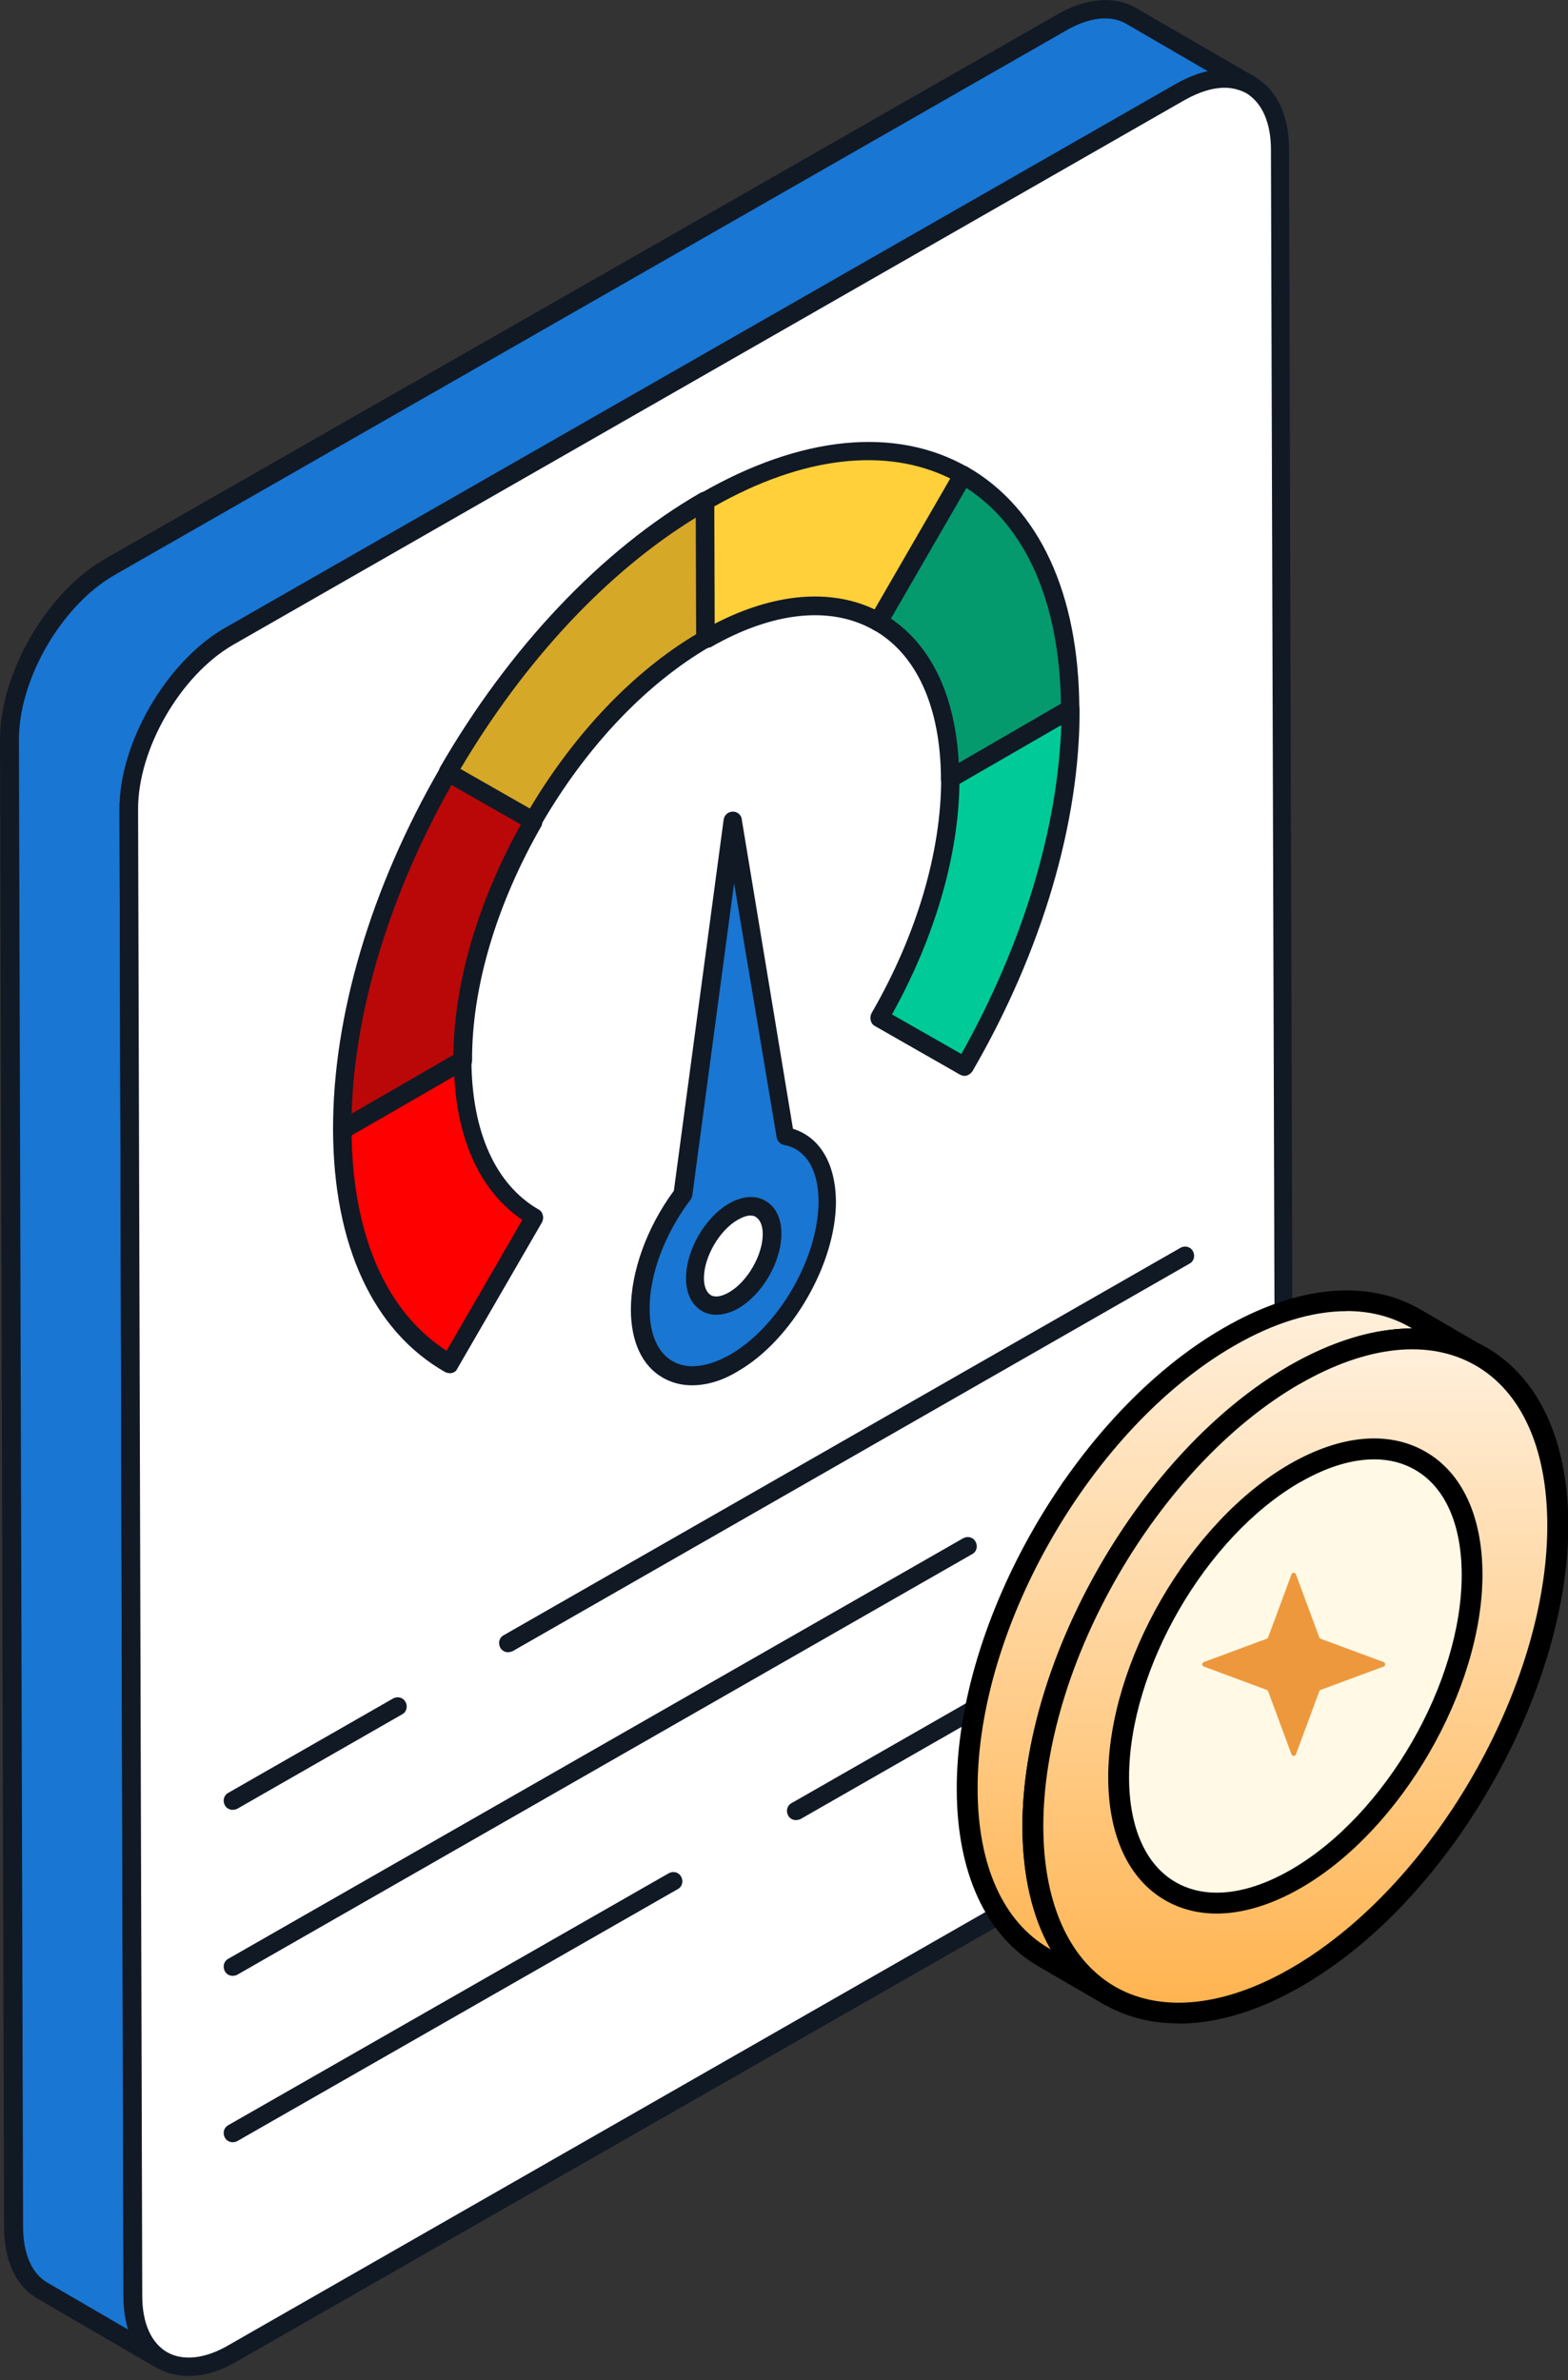
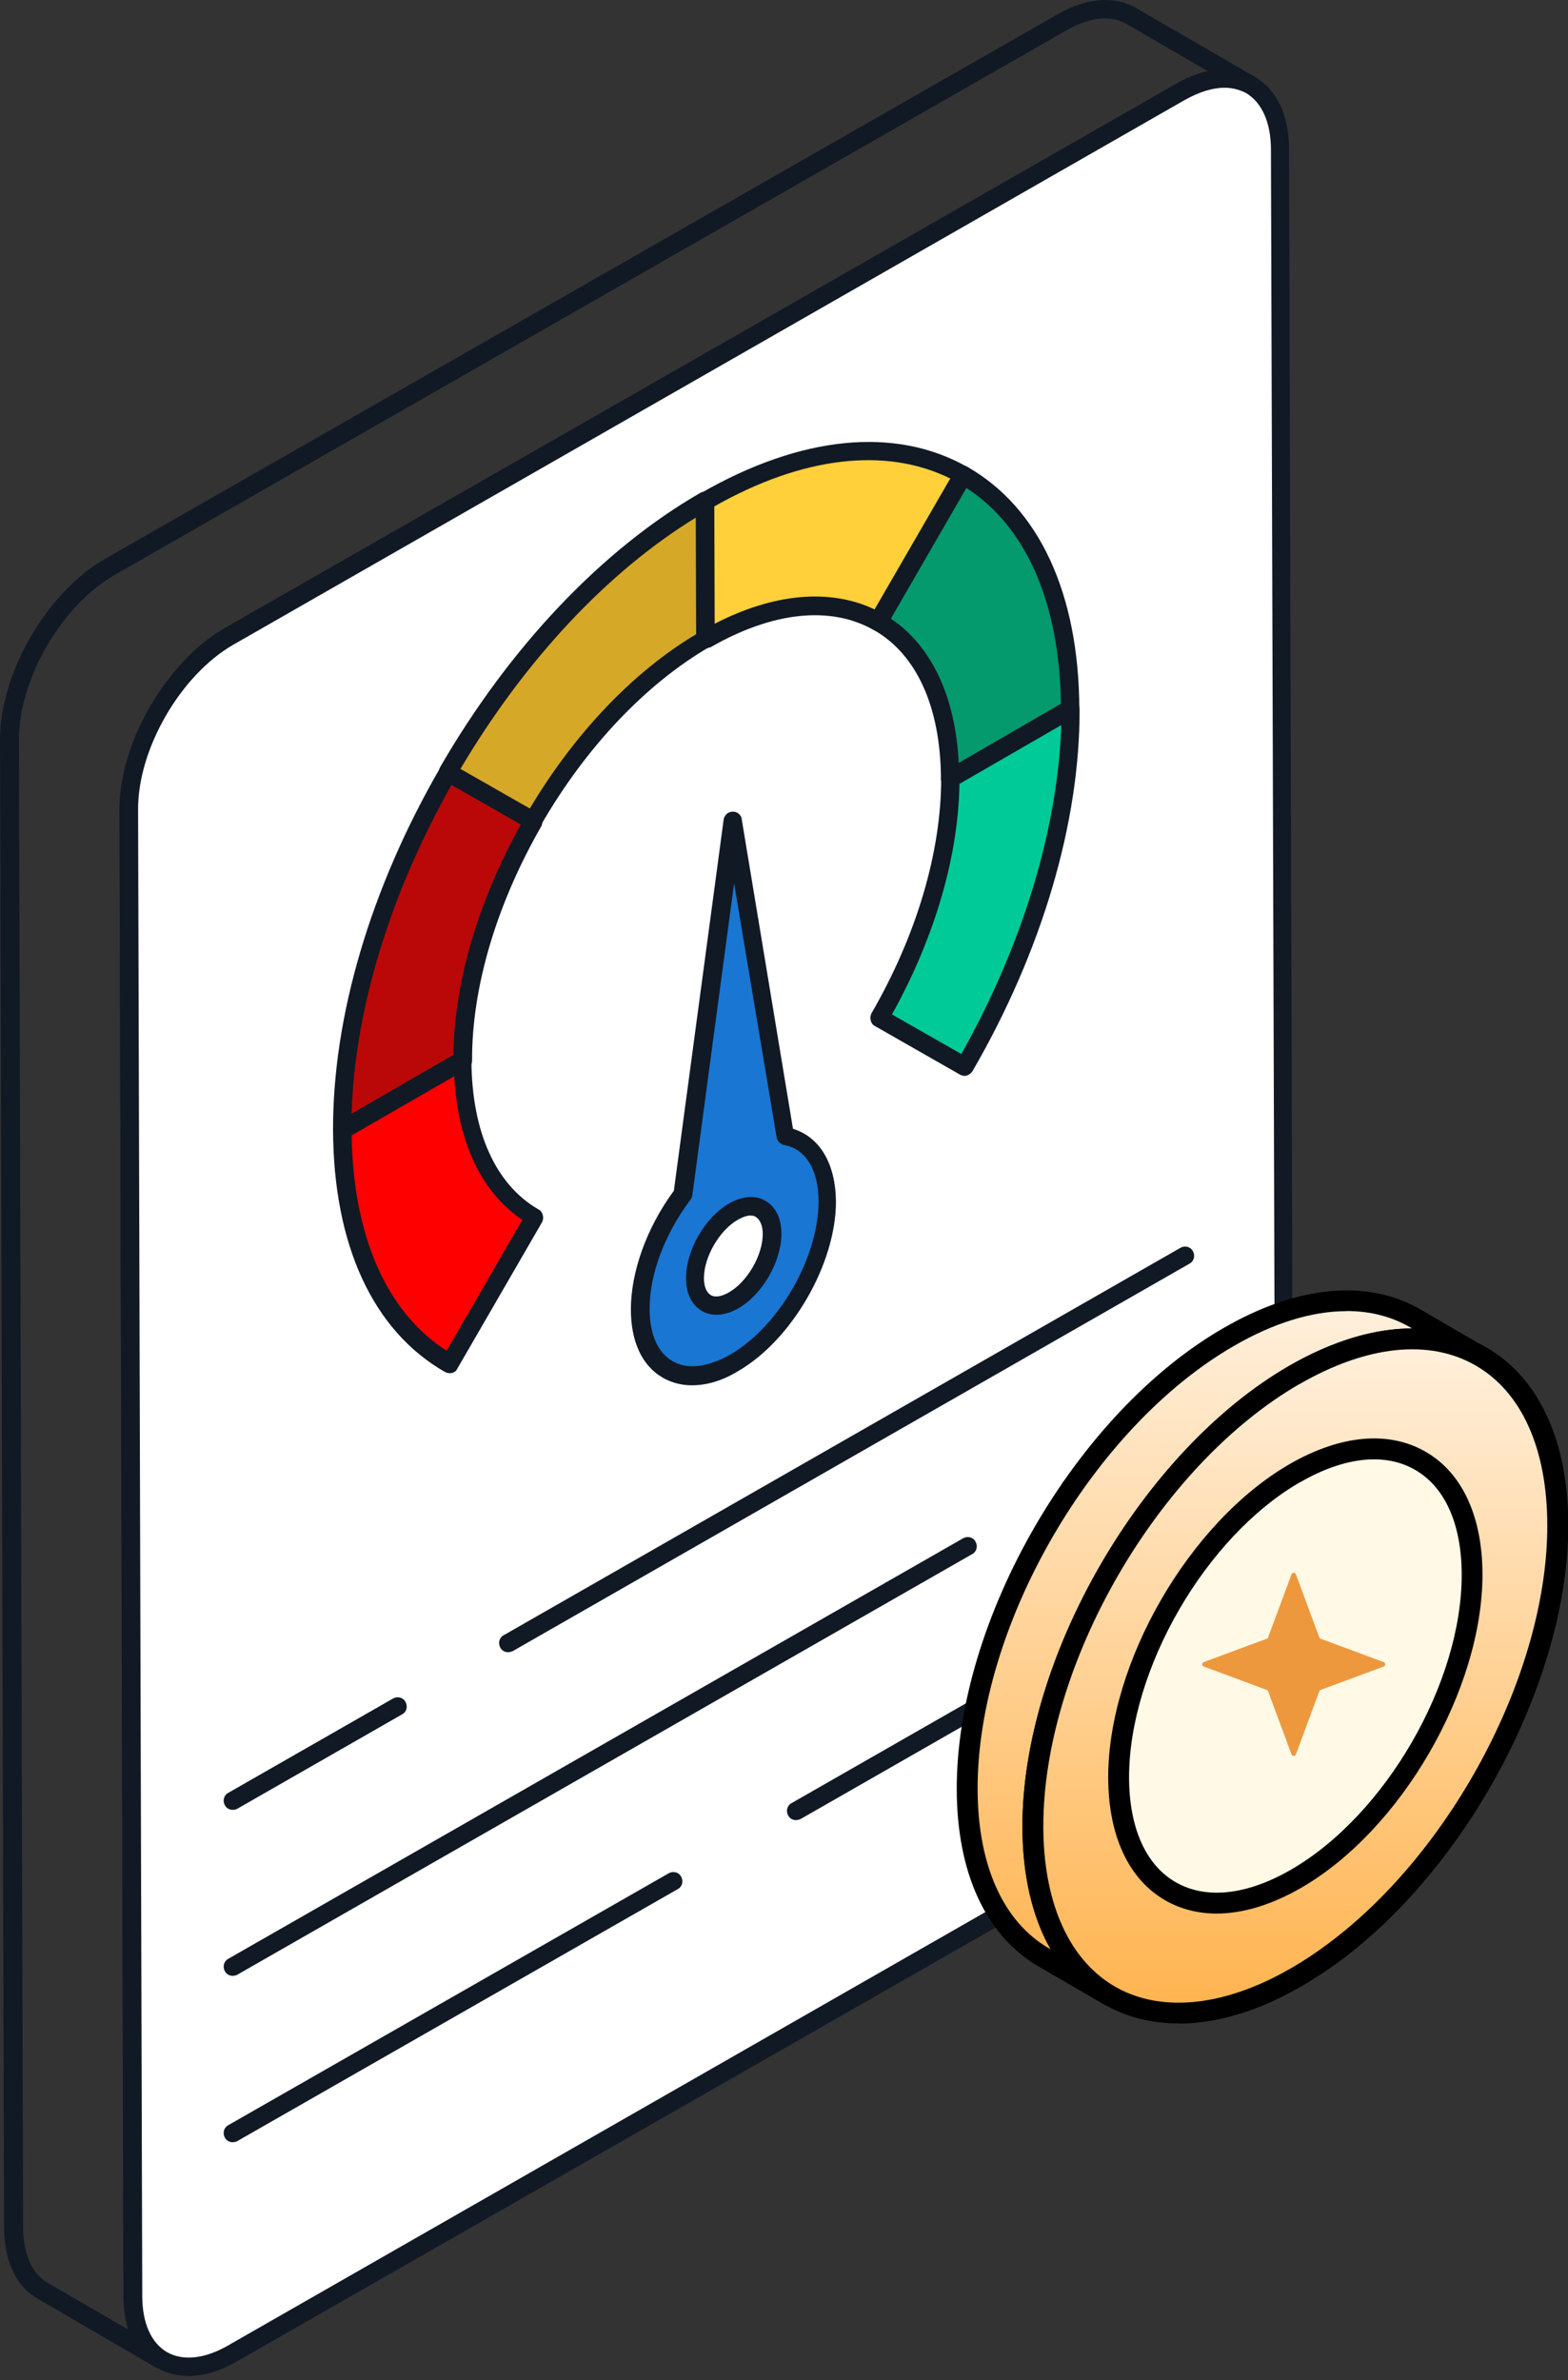
<svg xmlns="http://www.w3.org/2000/svg" width="29" height="44" viewBox="0 0 29 44" fill="none">
  <rect x="0" y="0" width="29" height="44" fill="#333333" stroke="none" />
  <g clip-path="url(#clip0_6318_80839)">
-     <path d="M23.132 1.575C22.799 1.381 22.337 1.409 21.821 1.708L4.223 11.776C3.197 12.361 2.375 13.791 2.375 14.97L2.452 42.449C2.452 43.027 2.654 43.438 2.989 43.635L0.787 42.353C0.453 42.158 0.25 41.754 0.25 41.167L0.172 13.689C0.165 12.516 0.995 11.081 2.021 10.494L19.618 0.424C20.128 0.124 20.594 0.104 20.93 0.298L23.132 1.573V1.575Z" fill="#1976D2" />
    <path d="M2.991 43.799C2.964 43.799 2.936 43.792 2.907 43.778H2.9L0.697 42.496C0.293 42.265 0.075 41.792 0.075 41.164L4.05242e-05 13.686C-0.007 12.459 0.857 10.96 1.931 10.338L19.538 0.277C20.088 -0.043 20.611 -0.086 21.016 0.151L23.219 1.426C23.303 1.474 23.331 1.579 23.28 1.657C23.233 1.742 23.127 1.769 23.043 1.719C22.75 1.552 22.339 1.593 21.9 1.851L4.31 11.922C3.334 12.486 2.546 13.846 2.552 14.961L2.63 42.446C2.63 42.942 2.79 43.31 3.076 43.479H3.083C3.167 43.527 3.195 43.632 3.144 43.71C3.11 43.771 3.053 43.801 2.991 43.801V43.799ZM20.436 0.341C20.212 0.341 19.962 0.419 19.704 0.572L2.107 10.637C1.131 11.202 0.343 12.568 0.35 13.684L0.427 41.162C0.427 41.664 0.587 42.032 0.88 42.201L2.379 43.072C2.324 42.885 2.287 42.674 2.287 42.444L2.21 14.966C2.203 13.738 3.073 12.246 4.141 11.625L21.733 1.561C21.944 1.442 22.145 1.36 22.339 1.317L20.84 0.446C20.721 0.375 20.589 0.341 20.436 0.341Z" fill="#111925" />
    <path d="M21.827 1.707C22.853 1.116 23.676 1.595 23.683 2.768L23.76 30.246C23.76 31.418 22.938 32.846 21.919 33.431L4.312 43.499C3.286 44.091 2.457 43.618 2.457 42.446L2.379 14.968C2.379 13.796 3.202 12.36 4.228 11.773L21.827 1.707Z" fill="white" />
    <path d="M3.481 43.923C3.271 43.923 3.084 43.876 2.91 43.777C2.506 43.546 2.282 43.073 2.282 42.445L2.211 14.967C2.211 13.74 3.075 12.241 4.142 11.619L21.735 1.56C22.285 1.24 22.809 1.197 23.213 1.428C23.618 1.659 23.841 2.132 23.841 2.767L23.919 30.245C23.919 31.472 23.062 32.964 21.995 33.586L4.395 43.647C4.082 43.834 3.767 43.926 3.481 43.926V43.923ZM22.649 1.622C22.425 1.622 22.176 1.7 21.904 1.853L4.311 11.921C3.335 12.485 2.547 13.852 2.554 14.967L2.631 42.445C2.631 42.948 2.798 43.316 3.091 43.485C3.383 43.651 3.795 43.61 4.233 43.352L21.833 33.284C22.802 32.727 23.59 31.36 23.59 30.245L23.506 2.767C23.506 2.264 23.339 1.896 23.046 1.72C22.927 1.659 22.795 1.622 22.649 1.622Z" fill="#111925" />
    <path d="M7.355 31.541L4.309 33.285L7.355 31.541Z" fill="white" />
    <path d="M4.307 33.459C4.252 33.459 4.188 33.432 4.16 33.375C4.112 33.29 4.14 33.188 4.222 33.144L7.268 31.401C7.353 31.353 7.455 31.38 7.499 31.462C7.547 31.547 7.519 31.65 7.437 31.693L4.391 33.437C4.371 33.45 4.336 33.457 4.307 33.457V33.459Z" fill="#111925" />
    <path d="M21.907 23.218L9.398 30.379L21.907 23.218Z" fill="white" />
    <path d="M9.4 30.545C9.345 30.545 9.281 30.518 9.254 30.461C9.206 30.376 9.234 30.273 9.316 30.23L21.831 23.069C21.916 23.02 22.019 23.048 22.062 23.13C22.11 23.215 22.082 23.318 22 23.361L9.485 30.523C9.457 30.536 9.43 30.543 9.4 30.543V30.545Z" fill="#111925" />
    <path d="M17.898 28.585L4.309 36.359L17.898 28.585Z" fill="white" />
    <path d="M4.307 36.528C4.252 36.528 4.188 36.5 4.16 36.443C4.112 36.359 4.14 36.256 4.222 36.212L17.811 28.439C17.896 28.391 17.999 28.418 18.042 28.5C18.09 28.585 18.063 28.688 17.98 28.731L4.391 36.505C4.371 36.519 4.336 36.526 4.307 36.526V36.528Z" fill="#111925" />
    <path d="M21.907 26.292L19.793 27.499L21.907 26.292Z" fill="white" />
    <path d="M19.795 27.673C19.74 27.673 19.676 27.646 19.649 27.589C19.601 27.504 19.628 27.401 19.71 27.358L21.824 26.145C21.909 26.097 22.011 26.124 22.055 26.206C22.103 26.291 22.075 26.394 21.993 26.437L19.879 27.644C19.852 27.664 19.825 27.671 19.795 27.671V27.673Z" fill="#111925" />
    <path d="M12.46 34.771L4.309 39.435L12.46 34.771Z" fill="white" />
    <path d="M4.307 39.604C4.252 39.604 4.188 39.576 4.16 39.519C4.112 39.435 4.14 39.332 4.222 39.288L12.366 34.632C12.451 34.584 12.553 34.611 12.597 34.693C12.645 34.778 12.617 34.881 12.535 34.924L4.391 39.581C4.371 39.595 4.336 39.602 4.307 39.602V39.604Z" fill="#111925" />
    <path d="M21.909 29.367L14.727 33.474L21.909 29.367Z" fill="white" />
    <path d="M14.725 33.649C14.67 33.649 14.606 33.622 14.578 33.565C14.53 33.48 14.558 33.377 14.64 33.334L21.829 29.221C21.913 29.173 22.016 29.2 22.06 29.283C22.108 29.367 22.08 29.47 21.998 29.513L14.809 33.627C14.782 33.64 14.754 33.647 14.725 33.647V33.649Z" fill="#111925" />
    <path d="M8.554 19.597C8.561 21.027 9.063 22.03 9.886 22.497L8.316 25.209C7.096 24.512 6.335 23.013 6.328 20.879L8.552 19.597H8.554Z" fill="#FF0000" />
    <path d="M8.315 25.385C8.288 25.385 8.26 25.378 8.23 25.364C6.898 24.603 6.167 23.015 6.16 20.888C6.16 20.826 6.194 20.769 6.245 20.741L8.468 19.459C8.523 19.432 8.587 19.432 8.635 19.459C8.69 19.487 8.719 19.544 8.719 19.606C8.726 20.924 9.165 21.9 9.96 22.359C10.001 22.38 10.031 22.421 10.038 22.464C10.052 22.506 10.045 22.556 10.024 22.597L8.454 25.309C8.434 25.357 8.377 25.387 8.315 25.387V25.385ZM6.503 20.977C6.53 22.853 7.152 24.261 8.26 24.971L9.661 22.551C8.9 22.042 8.461 21.107 8.4 19.88L6.503 20.974V20.977Z" fill="#111925" />
    <path d="M8.29 14.278L9.867 15.178C9.058 16.585 8.555 18.169 8.555 19.599L6.332 20.881C6.325 18.747 7.077 16.378 8.29 14.278Z" fill="#BA0808" />
    <path d="M6.329 21.055C6.302 21.055 6.274 21.048 6.245 21.035C6.19 21.007 6.16 20.95 6.16 20.889C6.153 18.791 6.857 16.412 8.141 14.195C8.189 14.111 8.294 14.084 8.372 14.134L9.949 15.034C9.99 15.055 10.02 15.096 10.027 15.139C10.033 15.183 10.033 15.231 10.013 15.272C9.183 16.716 8.724 18.256 8.731 19.609C8.731 19.671 8.697 19.728 8.646 19.755L6.423 21.037C6.396 21.051 6.361 21.058 6.332 21.058L6.329 21.055ZM8.352 14.508C7.209 16.531 6.56 18.672 6.503 20.589L8.386 19.501C8.4 18.162 8.845 16.657 9.634 15.242L8.352 14.511V14.508Z" fill="#111925" />
    <path d="M13.044 9.264L13.051 11.816C11.803 12.534 10.681 13.761 9.866 15.178L8.289 14.277C9.502 12.17 11.182 10.338 13.044 9.264Z" fill="#D6A827" />
    <path d="M9.863 15.344C9.836 15.344 9.808 15.337 9.779 15.324L8.202 14.423C8.161 14.403 8.131 14.361 8.124 14.318C8.111 14.277 8.117 14.227 8.138 14.186C9.42 11.969 11.129 10.162 12.955 9.11C13.01 9.083 13.074 9.083 13.122 9.11C13.177 9.138 13.206 9.195 13.206 9.257L13.213 11.809C13.213 11.871 13.179 11.928 13.129 11.955C11.95 12.639 10.841 13.804 10.005 15.253C9.978 15.314 9.914 15.344 9.859 15.344H9.863ZM8.517 14.215L9.799 14.947C10.629 13.553 11.716 12.415 12.875 11.725L12.868 9.57C11.23 10.573 9.703 12.211 8.517 14.213V14.215Z" fill="#111925" />
    <path d="M17.81 8.777C19.03 9.474 19.791 10.973 19.798 13.107L17.574 14.389C17.567 12.959 17.065 11.955 16.242 11.489L17.812 8.777H17.81Z" fill="#05996E" />
    <path d="M17.572 14.563C17.544 14.563 17.517 14.556 17.487 14.542C17.433 14.515 17.403 14.458 17.403 14.396C17.396 13.078 16.957 12.095 16.155 11.643C16.114 11.622 16.084 11.581 16.077 11.537C16.064 11.496 16.071 11.446 16.091 11.405L17.661 8.693C17.709 8.608 17.814 8.581 17.892 8.631C19.224 9.392 19.955 10.98 19.962 13.107C19.962 13.169 19.928 13.226 19.878 13.254L17.654 14.536C17.634 14.556 17.599 14.563 17.57 14.563H17.572ZM16.471 11.432C17.231 11.942 17.67 12.877 17.732 14.104L19.622 13.009C19.594 11.133 18.973 9.725 17.864 9.015L16.471 11.435V11.432Z" fill="#111925" />
    <path d="M17.57 14.396L19.794 13.114C19.801 15.248 19.056 17.618 17.842 19.725L16.266 18.824C17.075 17.41 17.577 15.826 17.57 14.396Z" fill="#00CB98" />
    <path d="M17.844 19.89C17.816 19.89 17.789 19.883 17.759 19.869L16.183 18.969C16.141 18.948 16.112 18.907 16.105 18.864C16.091 18.823 16.098 18.772 16.119 18.731C16.955 17.287 17.407 15.747 17.407 14.394C17.407 14.332 17.442 14.275 17.492 14.248L19.715 12.966C19.77 12.938 19.834 12.938 19.882 12.966C19.937 12.993 19.967 13.05 19.967 13.112C19.973 15.21 19.27 17.589 17.985 19.805C17.951 19.853 17.894 19.89 17.839 19.89H17.844ZM16.498 18.754L17.78 19.485C18.915 17.463 19.564 15.322 19.628 13.405L17.745 14.492C17.725 15.831 17.286 17.337 16.498 18.752V18.754Z" fill="#111925" />
    <path d="M13.045 9.263C14.908 8.189 16.587 8.084 17.814 8.781L16.244 11.494C15.429 11.027 14.3 11.096 13.05 11.813L13.043 9.261L13.045 9.263Z" fill="#FFD039" />
    <path d="M13.051 11.983C13.024 11.983 12.996 11.976 12.966 11.963C12.912 11.935 12.882 11.878 12.882 11.816L12.875 9.264C12.875 9.202 12.909 9.145 12.96 9.118C14.815 8.051 16.565 7.877 17.895 8.636C17.936 8.656 17.966 8.697 17.973 8.741C17.987 8.782 17.98 8.832 17.959 8.873L16.39 11.586C16.341 11.67 16.236 11.698 16.159 11.647C15.364 11.195 14.29 11.305 13.14 11.967C13.106 11.974 13.078 11.981 13.049 11.981L13.051 11.983ZM13.211 9.362L13.218 11.531C14.312 10.966 15.352 10.875 16.175 11.266L17.575 8.846C16.39 8.261 14.849 8.434 13.211 9.362Z" fill="#111925" />
    <path d="M15.296 22.221C15.296 23.315 14.528 24.654 13.573 25.205C12.617 25.756 11.836 25.31 11.836 24.216C11.836 23.519 12.149 22.717 12.624 22.088L13.552 15.178L14.521 21.014C14.987 21.099 15.296 21.531 15.296 22.221Z" fill="#1976D2" />
    <path d="M12.797 25.61C12.603 25.61 12.42 25.562 12.26 25.47C11.876 25.253 11.668 24.801 11.668 24.209C11.668 23.512 11.96 22.696 12.463 22.013L13.384 15.151C13.398 15.066 13.469 15.005 13.551 15.005C13.622 14.998 13.711 15.059 13.718 15.144L14.666 20.868C15.162 21.021 15.454 21.51 15.461 22.214C15.461 23.357 14.652 24.767 13.656 25.345C13.364 25.525 13.071 25.61 12.799 25.61H12.797ZM13.578 16.321L12.804 22.102C12.797 22.13 12.79 22.157 12.769 22.18C12.296 22.808 12.008 23.567 12.015 24.202C12.015 24.668 12.168 25.011 12.44 25.164C12.712 25.324 13.089 25.276 13.501 25.045C14.408 24.522 15.139 23.247 15.139 22.207C15.139 21.629 14.901 21.238 14.504 21.168C14.433 21.154 14.378 21.097 14.364 21.028L13.576 16.321H13.578Z" fill="#111925" />
    <path d="M13.566 22.396C13.964 22.166 14.277 22.355 14.284 22.808C14.29 23.26 13.971 23.811 13.573 24.042C13.175 24.273 12.862 24.083 12.855 23.637C12.855 23.178 13.175 22.627 13.566 22.396Z" fill="white" />
    <path d="M13.252 24.306C13.154 24.306 13.065 24.285 12.98 24.235C12.793 24.123 12.688 23.915 12.688 23.629C12.688 23.113 13.037 22.507 13.483 22.249C13.727 22.11 13.972 22.089 14.159 22.201C14.347 22.313 14.452 22.521 14.452 22.807C14.452 23.323 14.102 23.929 13.656 24.187C13.517 24.265 13.378 24.306 13.252 24.306ZM13.885 22.471C13.814 22.471 13.739 22.498 13.647 22.549C13.305 22.743 13.019 23.239 13.019 23.629C13.019 23.782 13.067 23.894 13.145 23.942C13.222 23.99 13.346 23.97 13.478 23.894C13.821 23.7 14.107 23.204 14.107 22.814C14.107 22.66 14.059 22.549 13.981 22.5C13.96 22.48 13.926 22.473 13.883 22.473L13.885 22.471Z" fill="#111925" />
    <path d="M27.397 25.08C26.515 24.568 25.292 24.641 23.942 25.416C21.261 26.963 19.097 30.704 19.104 33.782C19.111 35.306 19.648 36.382 20.521 36.889L19.305 36.183C18.434 35.676 17.893 34.604 17.891 33.075C17.881 30 20.048 26.257 22.728 24.712C24.076 23.933 25.301 23.86 26.183 24.374L27.394 25.08H27.397Z" fill="url(#paint0_linear_6318_80839)" />
    <path d="M20.517 37.083C20.485 37.083 20.451 37.074 20.421 37.058L19.206 36.352C18.235 35.788 17.698 34.625 17.695 33.08C17.686 29.949 19.898 26.122 22.631 24.55C24 23.759 25.296 23.64 26.28 24.212L27.491 24.918C27.583 24.97 27.615 25.089 27.56 25.18C27.508 25.272 27.389 25.304 27.297 25.249C26.438 24.751 25.279 24.87 24.036 25.585C21.416 27.098 19.288 30.776 19.295 33.784C19.299 35.189 19.77 36.233 20.616 36.725C20.707 36.777 20.739 36.896 20.684 36.987C20.648 37.049 20.584 37.083 20.517 37.083ZM24.905 24.239C24.272 24.239 23.561 24.454 22.823 24.881C20.198 26.394 18.072 30.07 18.081 33.078C18.084 34.481 18.552 35.527 19.4 36.019L19.43 36.037C19.091 35.443 18.913 34.677 18.909 33.784C18.902 30.653 21.116 26.823 23.842 25.249C24.642 24.79 25.414 24.559 26.116 24.559L26.086 24.541C25.737 24.337 25.339 24.237 24.905 24.237V24.239Z" fill="black" />
    <path d="M23.938 25.418C26.618 23.873 28.798 25.109 28.807 28.185C28.814 30.984 27.02 34.341 24.676 36.084C24.445 36.256 24.209 36.413 23.967 36.55C23.727 36.69 23.49 36.804 23.259 36.9C20.912 37.858 19.105 36.578 19.098 33.781C19.088 30.703 21.257 26.962 23.935 25.418H23.938Z" fill="url(#paint1_linear_6318_80839)" />
    <path d="M28.811 28.185C28.821 30.987 27.027 34.339 24.682 36.087C24.452 36.258 24.214 36.414 23.974 36.553C23.734 36.693 23.499 36.809 23.268 36.905C21.538 37.611 20.101 37.102 19.461 35.662C19.957 35.779 20.473 35.84 21.006 35.84C24.737 35.84 27.763 32.815 27.763 29.083C27.763 27.438 27.173 25.927 26.2 24.758C27.747 24.796 28.809 26.046 28.814 28.188L28.811 28.185Z" fill="url(#paint2_linear_6318_80839)" />
    <path d="M21.796 37.407C21.234 37.407 20.722 37.261 20.286 36.971C19.404 36.379 18.915 35.248 18.91 33.783C18.901 30.653 21.115 26.825 23.846 25.251C25.21 24.465 26.503 24.344 27.488 24.908C28.462 25.47 29.001 26.633 29.006 28.185C29.012 30.984 27.205 34.448 24.799 36.24C24.559 36.418 24.314 36.578 24.072 36.72C23.828 36.859 23.583 36.983 23.341 37.081C22.804 37.3 22.283 37.41 21.799 37.41L21.796 37.407ZM24.038 25.584C21.415 27.097 19.287 30.774 19.296 33.781C19.301 35.113 19.728 36.132 20.501 36.651C21.202 37.122 22.157 37.147 23.192 36.724C23.419 36.633 23.649 36.519 23.878 36.386C24.109 36.254 24.34 36.1 24.566 35.931C26.883 34.206 28.626 30.877 28.617 28.187C28.613 26.78 28.142 25.733 27.292 25.244C26.433 24.748 25.276 24.872 24.036 25.587L24.038 25.584Z" fill="black" />
    <path d="M23.948 27.234C25.753 26.192 27.22 27.029 27.227 29.099C27.234 31.169 25.776 33.692 23.971 34.734C22.165 35.774 20.696 34.937 20.691 32.867C20.685 30.797 22.145 28.274 23.95 27.234H23.948Z" fill="#FFF9E6" />
    <path d="M25.269 26.796C26.188 27.925 26.453 29.613 25.829 31.195C24.977 33.354 22.776 34.526 20.836 33.896C21.254 35.184 22.497 35.582 23.966 34.736C25.772 33.697 27.23 31.172 27.225 29.102C27.223 27.573 26.418 26.716 25.271 26.798L25.269 26.796Z" fill="#FFF9E6" />
    <path d="M22.502 35.376C22.157 35.376 21.835 35.294 21.552 35.132C20.873 34.741 20.501 33.939 20.496 32.869C20.491 30.74 21.995 28.139 23.851 27.067C24.79 26.526 25.681 26.444 26.364 26.837C27.041 27.225 27.415 28.029 27.418 29.099C27.422 31.229 25.919 33.831 24.063 34.901C23.515 35.216 22.985 35.376 22.5 35.376H22.502ZM24.045 27.401C22.297 28.409 20.878 30.861 20.882 32.867C20.885 33.792 21.191 34.478 21.744 34.796C22.304 35.118 23.058 35.036 23.873 34.567C25.622 33.559 27.041 31.108 27.034 29.101C27.031 28.176 26.725 27.49 26.172 27.173C25.615 26.85 24.858 26.933 24.045 27.403V27.401Z" fill="black" />
    <path d="M23.886 29.105C23.9 29.066 23.954 29.066 23.968 29.105L24.4 30.27C24.404 30.28 24.412 30.291 24.422 30.294C24.424 30.295 24.426 30.296 24.429 30.297L25.591 30.727C25.629 30.741 25.629 30.796 25.591 30.809L24.425 31.241C24.415 31.245 24.405 31.253 24.401 31.263C24.4 31.265 24.4 31.268 24.399 31.27L23.968 32.432C23.954 32.471 23.9 32.471 23.886 32.432L23.454 31.267C23.45 31.256 23.442 31.246 23.432 31.242C23.43 31.241 23.428 31.241 23.425 31.24L22.264 30.809C22.225 30.796 22.225 30.741 22.264 30.727L23.429 30.295C23.439 30.291 23.449 30.284 23.453 30.274C23.454 30.271 23.454 30.269 23.455 30.267L23.886 29.105Z" fill="#ED983D" />
  </g>
  <defs>
    <linearGradient id="paint0_linear_6318_80839" x1="22.644" y1="24.046" x2="22.644" y2="36.889" gradientUnits="userSpaceOnUse">
      <stop stop-color="#FFF0DD" />
      <stop offset="1" stop-color="#FFB34E" />
    </linearGradient>
    <linearGradient id="paint1_linear_6318_80839" x1="23.952" y1="24.752" x2="23.952" y2="37.215" gradientUnits="userSpaceOnUse">
      <stop stop-color="#FFF0DD" />
      <stop offset="1" stop-color="#FFB34E" />
    </linearGradient>
    <linearGradient id="paint2_linear_6318_80839" x1="24.137" y1="24.758" x2="24.137" y2="37.22" gradientUnits="userSpaceOnUse">
      <stop stop-color="#FFF0DD" />
      <stop offset="1" stop-color="#FFB34E" />
    </linearGradient>
    <clipPath id="clip0_6318_80839">
      <rect width="29" height="43.924" fill="white" />
    </clipPath>
  </defs>
</svg>